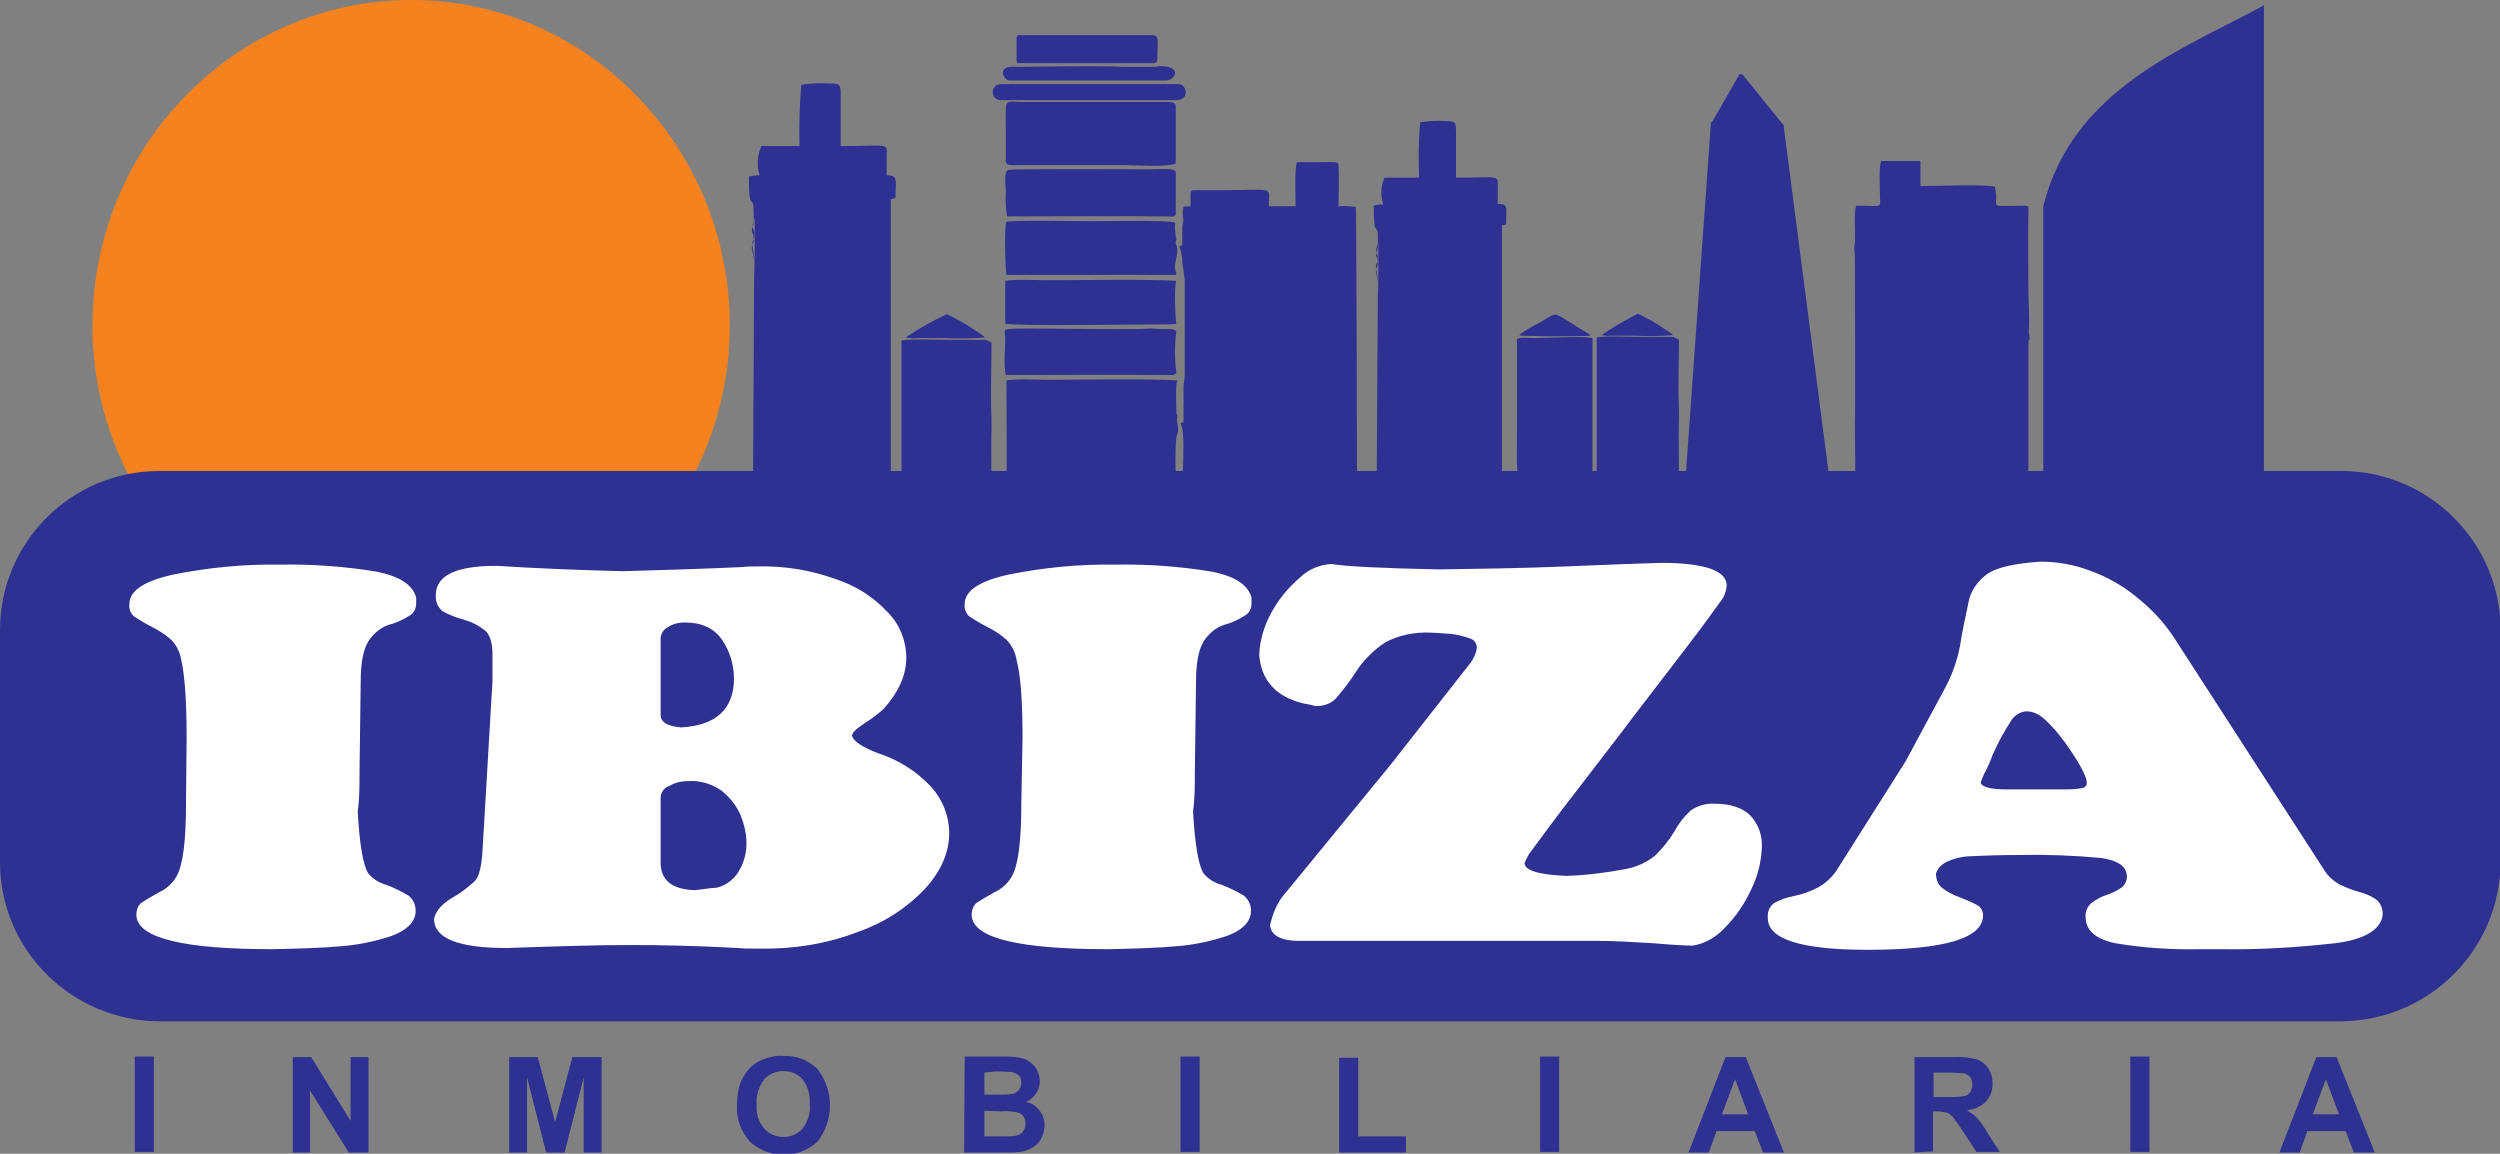
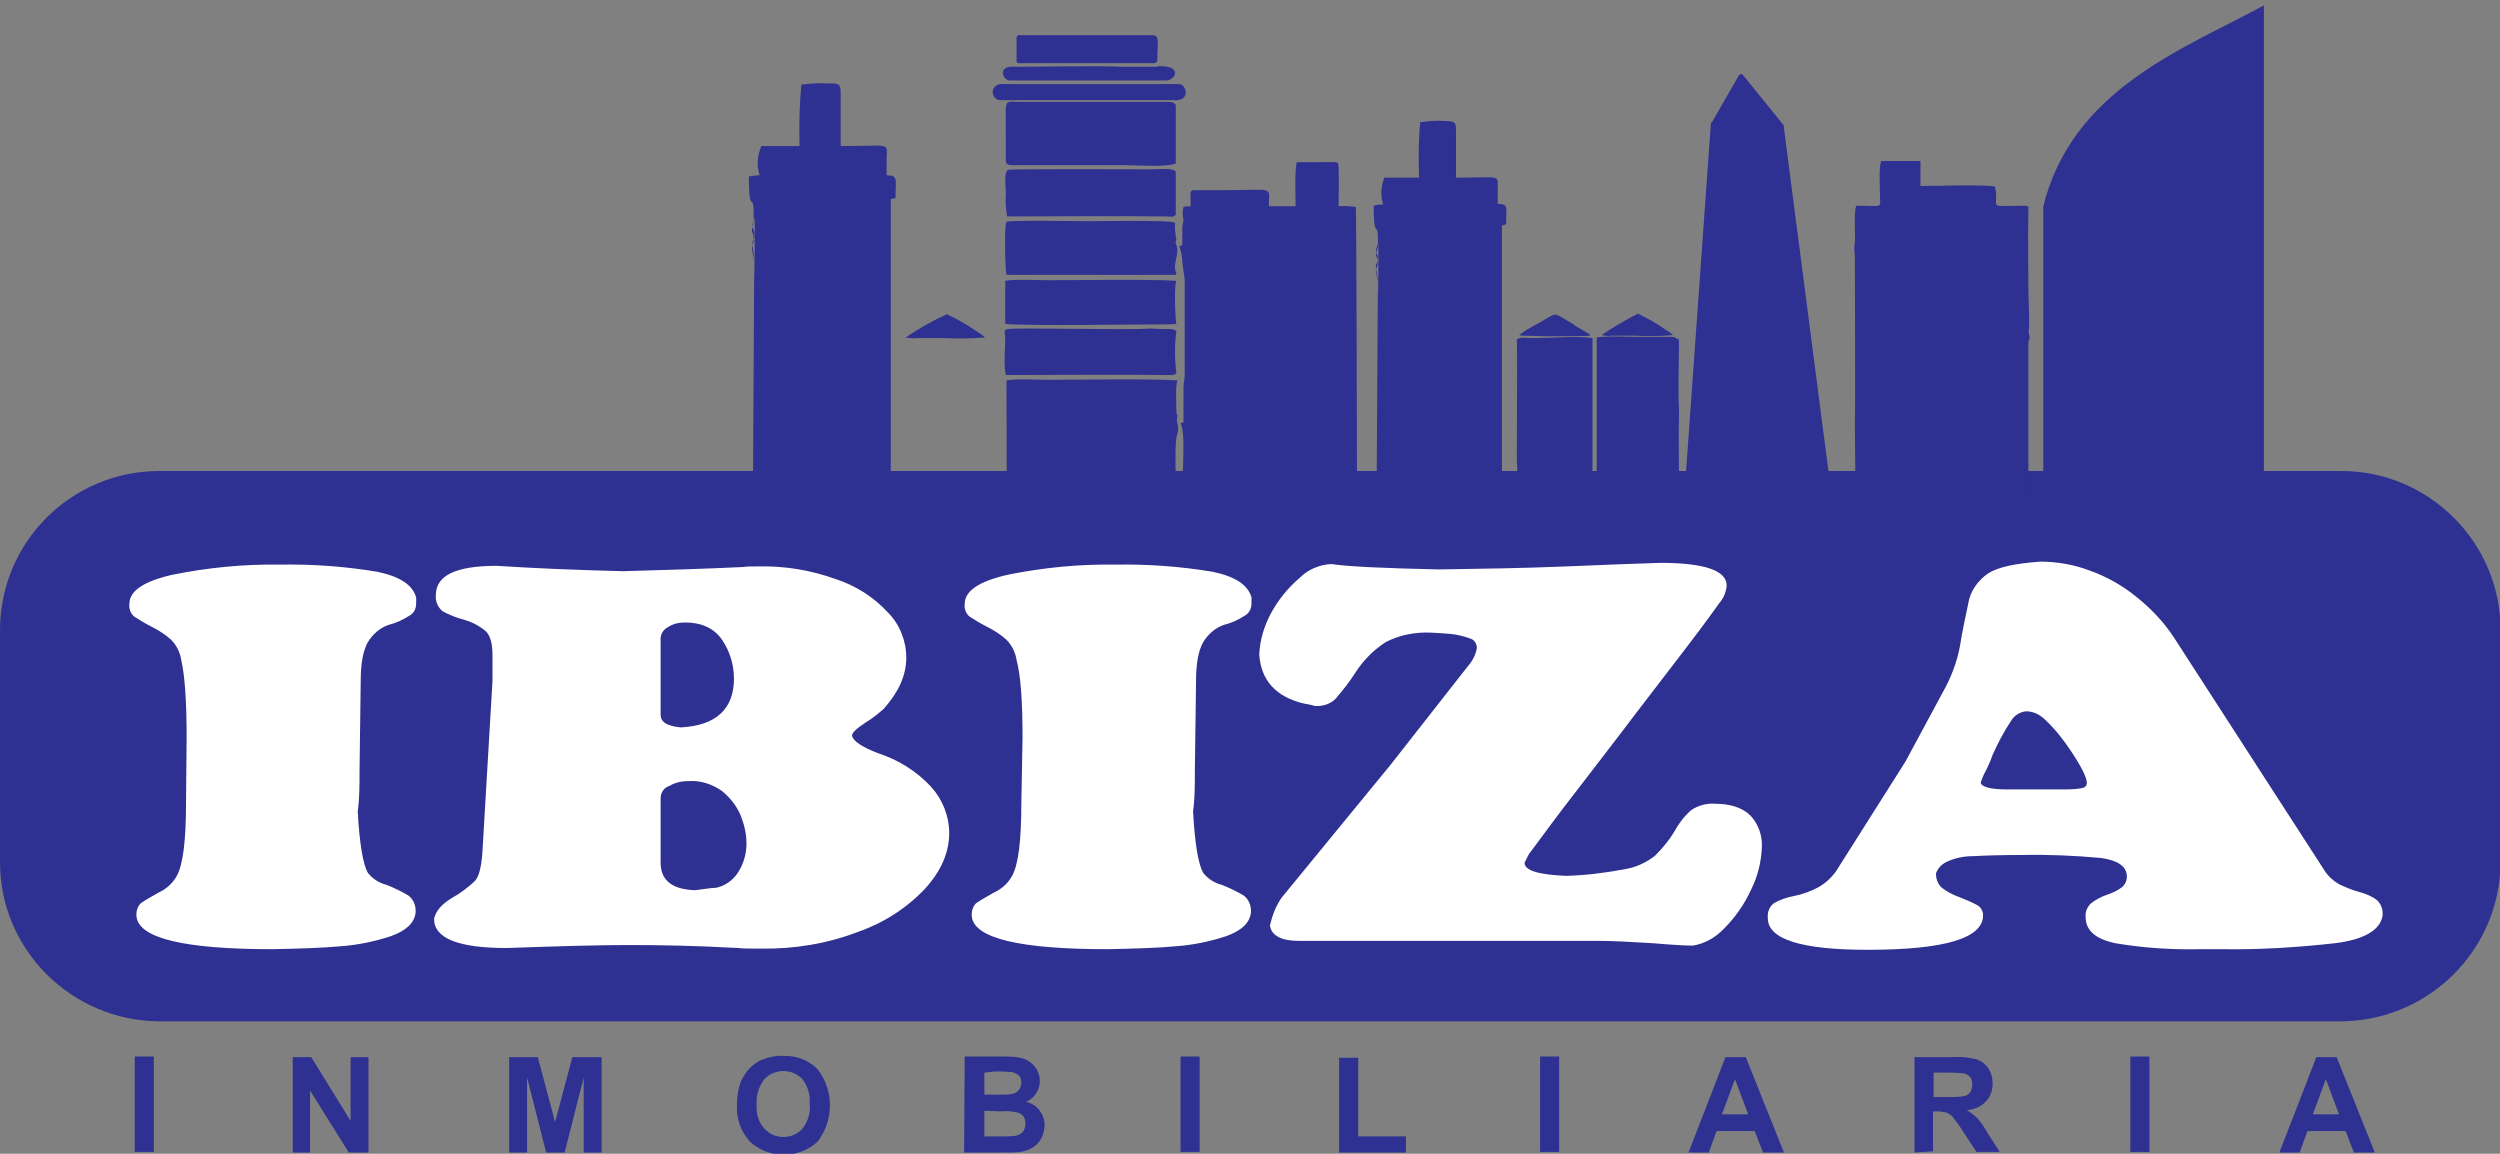
<svg xmlns="http://www.w3.org/2000/svg" version="1.1" id="Capa_1" x="0px" y="0px" viewBox="0 0 419.3 193.5" style="enable-background:new 0 0 419.3 193.5;" xml:space="preserve">
  <rect x="0" y="0" width="419.3" height="193.5" fill="#808080" stroke="none" />
  <style type="text/css">
	.st0{fill-rule:evenodd;clip-rule:evenodd;fill:#FFFFFF;}
	.st1{fill-rule:evenodd;clip-rule:evenodd;fill:#F5821F;}
	.st2{fill-rule:evenodd;clip-rule:evenodd;fill:#2E3092;}
	.st3{fill:none;stroke:#2E3092;stroke-width:0.5;stroke-linecap:round;stroke-linejoin:round;}
</style>
  <rect x="15.5" y="89.3" class="st0" width="388.2" height="75.4" />
  <title>logo vectorizado</title>
-   <path class="st1" d="M69,0c29.4,0,53.4,24.5,53.4,54.6c0,8.8-2.1,17.4-6.1,25.2H21.6c-4-7.8-6.1-16.4-6.1-25.2  C15.5,24.5,39.5,0,69,0z" />
  <path class="st2" d="M22.6,177.2h3.2v16h-3.2V177.2z M49.1,193.3v-16h3.1l6.6,10.7v-10.7h3v16h-3.3l-6.5-10.4v10.4L49.1,193.3z   M85.4,193.3v-16h4.8l2.9,10.9l2.9-10.9h4.9v16h-3v-12.6l-3.2,12.6h-3.1l-3.2-12.6v12.6H85.4z M123.6,185.4c0-1.4,0.2-2.8,0.7-4.1  c0.4-0.8,0.9-1.6,1.5-2.2c0.6-0.6,1.3-1.1,2.1-1.4c1.1-0.4,2.3-0.7,3.5-0.6c2.1-0.1,4.2,0.7,5.7,2.2c2.8,3.6,2.8,8.6,0,12.2  c-3.2,2.9-8.1,2.9-11.3,0C124.2,189.7,123.5,187.6,123.6,185.4L123.6,185.4z M126.9,185.2c-0.1,1.5,0.3,3,1.3,4.1  c0.8,0.9,2,1.4,3.2,1.4c1.2,0,2.4-0.5,3.2-1.4c0.9-1.2,1.4-2.7,1.2-4.2c0.1-1.5-0.3-2.9-1.2-4.1c-1.7-1.8-4.6-1.8-6.3-0.1  c0,0-0.1,0.1-0.1,0.1C127.2,182.3,126.8,183.8,126.9,185.2L126.9,185.2z M161.8,177.2h6.4c0.9,0,1.9,0,2.8,0.2  c0.6,0.1,1.2,0.3,1.7,0.7c0.5,0.3,0.9,0.8,1.2,1.3c0.3,0.6,0.5,1.2,0.5,1.9c0,1.5-0.9,2.9-2.3,3.5c0.9,0.2,1.7,0.7,2.3,1.5  c0.5,0.7,0.8,1.5,0.8,2.4c0,0.7-0.2,1.5-0.5,2.1c-0.3,0.7-0.8,1.2-1.4,1.6c-0.6,0.4-1.4,0.7-2.2,0.8c-0.5,0.1-1.8,0.1-3.9,0.1h-5.5  L161.8,177.2z M165.1,179.9v3.7h2.1c1.3,0,2,0,2.3-0.1c0.5,0,0.9-0.2,1.3-0.6c0.3-0.3,0.5-0.8,0.5-1.3c0-0.4-0.1-0.9-0.4-1.2  c-0.3-0.3-0.8-0.5-1.2-0.6c-0.3,0-1.2-0.1-2.8-0.1L165.1,179.9z M165.1,186.3v4.3h3c0.7,0,1.5,0,2.2-0.1c0.5-0.1,0.9-0.3,1.2-0.6  c0.3-0.4,0.5-0.9,0.5-1.4c0-0.4-0.1-0.9-0.3-1.2c-0.2-0.3-0.6-0.6-1-0.7c-0.9-0.2-1.9-0.3-2.9-0.2L165.1,186.3z M198,177.2h3.2v16  H198V177.2z M224.6,193.3v-15.9h3.2v13.2h8v2.7L224.6,193.3z M258.3,177.2h3.2v16h-3.2L258.3,177.2z M299.2,193.3h-3.5l-1.4-3.6  h-6.4l-1.3,3.6h-3.4l6.2-16h3.4L299.2,193.3z M293.2,186.9L291,181l-2.2,5.9H293.2z M321.1,193.3v-16h6.8c1.3-0.1,2.5,0.1,3.7,0.4  c0.8,0.3,1.4,0.8,1.9,1.5c0.5,0.8,0.7,1.6,0.7,2.5c0,1.1-0.3,2.2-1.1,3c-0.8,0.9-2,1.4-3.2,1.5c0.6,0.4,1.2,0.8,1.7,1.3  c0.7,0.8,1.3,1.7,1.8,2.6l2,3.1h-3.9l-2.3-3.5c-0.5-0.8-1.1-1.6-1.7-2.4c-0.3-0.3-0.6-0.5-1-0.7c-0.5-0.1-1.1-0.2-1.6-0.2h-0.7v6.7  L321.1,193.3z M324.3,184h2.4c1,0,2,0,2.9-0.2c0.4-0.1,0.7-0.4,0.9-0.7c0.2-0.4,0.3-0.8,0.3-1.2c0-0.5-0.1-0.9-0.4-1.3  c-0.3-0.3-0.8-0.6-1.2-0.6c-0.3,0-1-0.1-2.4-0.1h-2.5L324.3,184z M357.3,177.2h3.2v16h-3.2L357.3,177.2z M398.3,193.3h-3.5l-1.4-3.6  h-6.4l-1.3,3.6h-3.4l6.2-16h3.4L398.3,193.3z M392.3,186.9l-2.2-5.9l-2.2,5.9L392.3,186.9z" />
  <path class="st2" d="M31.3,123.7c0-6-0.3-10.4-0.9-13c-0.2-1.3-0.8-2.5-1.7-3.4c-1-0.9-2.1-1.6-3.3-2.2c-1-0.5-2-1.1-2.9-1.7  c-0.6-0.5-0.9-1.3-0.8-2.1c0-2.2,2.4-3.8,7.2-4.9c5.9-1.2,12-1.8,18-1.7c5.5-0.1,11,0.3,16.4,1.2c3.8,0.8,5.9,2.2,6.5,4.3v1  c0,0.9-0.4,1.7-1.2,2.1c-1.1,0.7-2.2,1.2-3.4,1.5c-1.5,0.5-2.7,1.6-3.5,2.9c-0.8,1.4-1.2,3.6-1.2,6.5l-0.2,15.3c0,2.2,0,4.4-0.3,6.6  c0.3,5.5,0.9,8.9,1.7,10.3c0.8,1,1.9,1.7,3.1,2c1.3,0.5,2.5,1.1,3.7,1.8c0.9,0.7,1.3,1.8,1.2,2.9c-0.2,1.7-1.6,3-4.1,3.9  c-2.7,0.9-5.6,1.5-8.4,1.7c-3.1,0.3-7,0.4-11.5,0.5c-14.7,0-22.3-1.8-22.8-5.4c-0.1-0.8,0.1-1.7,0.7-2.3c1-0.7,2-1.2,3-1.8  c1.3-0.6,2.3-1.5,3-2.7c1.1-1.9,1.6-6,1.6-12.4L31.3,123.7z M110.8,107.4v12.5c0,1.2,1.1,1.9,3.4,2.1c5.9-0.3,8.9-3.1,8.9-8.2  c0-2.3-0.7-4.6-2-6.5c-1.3-1.9-3.4-2.9-6.2-2.9c-1,0-2,0.2-2.9,0.8C111.2,105.6,110.7,106.5,110.8,107.4L110.8,107.4z M110.8,133.9  v10.8c0,2.9,1.9,4.5,5.8,4.6c1.7-0.2,2.8-0.4,3.5-0.4c1.5-0.3,2.9-1.3,3.7-2.6c0.9-1.4,1.4-3.1,1.4-4.8c0-1.7-0.4-3.3-1-4.8  c-0.7-1.6-1.8-3-3.2-4.1c-1.6-1.1-3.5-1.7-5.4-1.6c-1.2,0-2.3,0.2-3.3,0.8C111.3,132.1,110.8,133,110.8,133.9L110.8,133.9z   M82.6,114.2v-4.4c0-1.9-0.4-3.3-1.2-4c-1.1-0.9-2.3-1.5-3.7-1.9c-1.2-0.3-2.4-0.8-3.5-1.4c-0.8-0.7-1.2-1.7-1.1-2.7  c0-3.3,3.4-4.9,10.2-4.9c6.2,0.4,13.2,0.7,21.2,0.9c7.1-0.2,13.8-0.4,20.1-0.7c0.6-0.1,1.5-0.1,2.6-0.1c4.4-0.1,8.7,0.6,12.9,2.1  c3.4,1.1,6.4,3,8.8,5.6c2,2,3.1,4.8,3.1,7.6c0,3-1.3,5.8-3.8,8.6c-0.9,0.8-1.9,1.6-2.9,2.2c-1.5,1-2.4,1.7-2.4,2.3  c0.2,0.9,1.7,1.9,4.3,2.9c3.4,1.1,6.5,3,9,5.7c1.9,2.1,3,4.9,3,7.7c0,3.2-1.3,6.3-4,9.3c-3.1,3.3-7,5.8-11.3,7.3  c-5.2,2-10.8,2.9-16.4,2.8c-1.7,0-2.9,0-3.7-0.1c-7.2-0.4-13.3-0.5-18.2-0.5c-5.3,0-12.1,0.2-20.6,0.5c-8.1,0-12.2-1.6-12.2-4.9  c0.3-1.3,1.2-2.4,3-3.5c1.3-0.7,2.6-1.7,3.7-2.7c0.8-0.7,1.2-2.3,1.4-4.8L82.6,114.2z M171.5,123.7c0-6-0.3-10.4-1-13  c-0.2-1.3-0.8-2.5-1.7-3.4c-1-0.9-2.1-1.6-3.3-2.2c-1-0.5-2-1.1-2.9-1.7c-0.6-0.5-0.9-1.3-0.8-2.1c0-2.2,2.4-3.8,7.2-4.9  c5.9-1.2,12-1.8,18-1.7c5.5-0.1,11,0.3,16.4,1.2c3.8,0.8,5.9,2.2,6.5,4.3v1c0,0.9-0.4,1.7-1.2,2.1c-1.1,0.7-2.2,1.2-3.4,1.5  c-1.5,0.5-2.7,1.6-3.5,2.9c-0.8,1.4-1.2,3.6-1.2,6.5l-0.2,15.3c0,2.2,0,4.4-0.3,6.6c0.3,5.5,0.9,8.9,1.7,10.3c0.8,1,1.9,1.7,3.1,2  c1.3,0.5,2.5,1.1,3.7,1.8c0.9,0.7,1.3,1.8,1.2,2.9c-0.2,1.7-1.6,3-4.1,3.9c-2.7,0.9-5.6,1.5-8.4,1.7c-3.1,0.3-7,0.4-11.5,0.5  c-14.7,0-22.3-1.8-22.8-5.4c-0.1-0.8,0.1-1.7,0.7-2.3c1-0.7,2-1.2,3-1.8c1.3-0.6,2.3-1.5,3-2.7c1.1-1.9,1.6-6,1.6-12.4L171.5,123.7z   M233.2,128.3l13.1-16.7c0.7-0.8,1.2-1.8,1.4-2.9c0-0.7-0.4-1.4-1.1-1.6c-1.1-0.4-2.3-0.7-3.5-0.8c-1.6-0.1-2.7-0.2-3.2-0.2  c-2.6-0.1-5.2,0.4-7.5,1.6c-2,1.3-3.7,3-5,5c-1,1.6-2.2,3.1-3.4,4.5c-0.9,0.9-2.2,1.3-3.5,1.2c-0.6-0.2-1.2-0.3-1.8-0.4  c-4.7-1.1-7.2-3.9-7.5-8.2c0.1-2.4,0.8-4.8,2-7c1.2-2.2,2.8-4.2,4.8-5.9c1.4-1.4,3.3-2.2,5.3-2.3c2.5,0.4,8.5,0.7,18,0.9  c7-0.1,14.1-0.2,21.3-0.5c7.2-0.3,12.5-0.5,15.9-0.6c7.4,0,11.1,1.3,11.1,3.8c-0.1,1.1-0.5,2.1-1.2,2.9c-2.5,3.5-4.7,6.4-6.4,8.6  c-1.7,2.2-4.2,5.5-7.6,9.9c-3.3,4.4-6.6,8.6-9.8,12.8c-3.2,4.1-5.9,7.8-8.2,10.9c-0.1,0.3-0.3,0.5-0.4,0.8c-0.1,0.2-0.2,0.4-0.3,0.6  c0,1.3,2.3,2,7,2.2c3.3-0.1,6.5-0.5,9.7-1.1c1.9-0.3,3.7-1.1,5.2-2.3c1.2-1.2,2.3-2.5,3.2-4c0.7-1.3,1.6-2.5,2.8-3.6  c1.2-0.8,2.6-1.2,4-1.1c2.7,0,4.7,0.7,6,2c1.3,1.4,2,3.3,1.9,5.3c-0.1,2.5-0.7,4.9-1.8,7.1c-1.1,2.4-2.6,4.6-4.5,6.5  c-1.4,1.5-3.3,2.6-5.3,2.9c-0.9,0-3.2-0.1-6.6-0.4c-3.4-0.2-6.6-0.4-9.4-0.4h-50.1c-2.9,0-4.6-0.9-4.8-2.6c0.4-1.7,1-3.3,2-4.7  L233.2,128.3z M319.6,127.7l6.3-11.7c1.3-2.3,2.3-4.9,2.8-7.5c0.4-2.5,0.9-4.9,1.4-7.2c0.3-2.1,1.6-3.9,3.3-5.1  c1.7-1.1,4.6-1.7,8.8-2c2.8,0,5.7,0.5,8.3,1.5c2.8,1,5.5,2.5,7.8,4.4c2.4,1.9,4.6,4.2,6.3,6.8l25.2,39c0.6,1,1.5,1.8,2.5,2.4  c1.1,0.5,2.2,1,3.4,1.3c1.1,0.3,2.1,0.7,3,1.4c0.7,0.7,1,1.6,0.9,2.6c-0.4,2.4-3.1,4-8,4.6c-6.3,0.7-12.6,1.1-19,1h-3.6  c-4.7,0.1-9.5-0.2-14.2-1c-3.4-0.7-5-2.2-5-4.4c-0.1-0.9,0.3-1.7,0.9-2.3c0.8-0.6,1.7-1.1,2.6-1.4c0.9-0.3,1.8-0.7,2.6-1.3  c0.6-0.5,0.9-1.3,0.8-2.1c-0.2-1.5-1.6-2.4-4.3-2.8c-4.4-0.4-8.9-0.6-13.4-0.5c-3.6,0-6.3,0.1-8.2,0.2c-1.4,0-2.9,0.3-4.2,0.9  c-0.9,0.4-1.6,1.1-1.9,2c0,0.9,0.3,1.8,1,2.4c0.9,0.7,1.9,1.2,3,1.6c1,0.4,2,0.8,2.9,1.3c0.6,0.3,1,1,1,1.7c0,3.9-6.5,5.8-19.4,5.8  c-11.2,0-16.7-1.8-16.7-5.3c-0.1-0.9,0.2-1.9,1-2.5c1-0.6,2.2-1,3.3-1.2c1.5-0.3,2.9-0.8,4.2-1.5c1.4-0.8,2.6-2,3.4-3.4L319.6,127.7  z M345.8,132.4c1.1,0,2.2,0,3.3-0.2c0.6-0.1,0.9-0.4,0.9-0.9c0-0.9-0.9-2.7-2.7-5.4c-1.2-1.8-2.6-3.6-4.2-5.1  c-0.9-0.9-2-1.5-3.3-1.5c-1,0.1-2,0.7-2.5,1.6c-1.2,1.8-2.2,3.7-3.1,5.7c-0.3,0.9-0.7,1.8-1.1,2.6c-0.4,0.7-0.7,1.4-0.9,2.1  c0.2,0.7,1.7,1.1,4.4,1.1L345.8,132.4z M392.6,171.3H26.7C12,171.2,0,159.3,0,144.6v-38.9C0,90.9,12,79,26.7,79h316V34.6  c4.9-19.7,23.6-26.4,37-33.7V79h13c14.7,0,26.7,12,26.7,26.7v38.9C419.3,159.3,407.4,171.2,392.6,171.3L392.6,171.3z" />
  <path class="st2" d="M254.8,56.2c0.2,0.1,0.4,0.1,0.6,0.1l3.9,0.1c0.9,0,7.2,0,7.4-0.1c-0.1-0.3,0-0.1-0.2-0.3l-2.2-1.3  c-0.2-0.1-0.2-0.2-0.4-0.3l-1.5-0.9c-2-1.2-1.4-0.9-4.7,0.9C256.7,54.9,255.7,55.5,254.8,56.2z" />
  <path class="st2" d="M311.2,83c0.1,0.3,0,0.2,0.2,0.4c4.8,0.3,9.6,0,14.3,0l12.8,0.1c0.6,0,1.1-0.1,1.7-0.1V83l0-25.1  c0-1.4,0.3-0.7,0.2-1.4c-0.1-0.9-0.2,0-0.1-1.6c0.1-1.5-0.1-4.5-0.1-6.7c0-4.1-0.1-8.6,0-12.6c0-1,0.2-1.1-0.9-1.1  c-0.6,0-3.9,0.1-4.2,0c-0.5-0.2-0.3-0.8-0.3-1.5c0-0.6-0.1-1.2-0.2-1.7c-2-0.4-9.7-0.1-12.5-0.1V27h-6.6c-0.4,1.5-0.2,3.7-0.2,5.4  c0,2.7,0.8,2.1-4,2.1c-0.4,1.6-0.1,4-0.2,5.9c0,0.6-0.1,0.9-0.1,1.3s0.1,0.8,0.1,1.5c0,2.8,0.1,26.5,0,27.6  C311.1,71.5,311.2,81.4,311.2,83L311.2,83z" />
  <path class="st2" d="M230.9,80.4l21-0.2V37.8c0.6-0.1,0.2,0,0.7-0.2c0-2.8,0.5-3.4-1.4-3.4c0-0.9,0-1.8,0-2.6c0-2.4,0.6-1.8-7-1.8  c0-2.5,0-5,0-7.5c0-1.6,0.1-2-1.8-2c-1.4-0.1-2.8,0-4.2,0.2c-0.3,3.1-0.3,6.2-0.2,9.3h-5.8c-0.6,1.4-0.7,3-0.2,4.5  c-0.6,0-1.1,0-1.6,0.2c0,6,0.7,2.4,0.7,5.5c0,0.4,0,1,0,1.4c-0.1,0.7-0.3,0.8-0.3,1.3c0,0.6,0.3,0.3,0.3,1.2c0,0.9-0.2,0.6-0.3,1.3  c-0.1,0.6,0.3,1.3,0.3,2.5c0,7.1,0.2-8.5,0-6.9c-0.1,0.5-0.3,0.8-0.3,1.2c0,0.6,0.2,0.5,0.3,1.1c0.1,1-0.1,0.7-0.3,1.3  c-0.2,0.6,0.3,1.5,0.3,2.7L230.9,80.4z" />
  <path class="st2" d="M170.5,6.4v3.8c0,0.3,0.1,0.4,0.5,0.4h22.5c0.3,0,0.6-0.2,0.6-0.5c0,0,0,0,0,0c0-3.1,0.5-4.2-0.9-4.2h-22.1  C170.8,5.8,170.5,6,170.5,6.4C170.5,6.4,170.5,6.4,170.5,6.4z" />
  <path class="st2" d="M198.7,46.9v16c0,0.8-0.2,1.1-0.2,2l0,5.4c0,0.6,0.1,0.5-0.5,0.7c1.1,2-0.1,10.6,0.6,11.9v0.5  c4.8,0.3,15.7,0.1,26.2,0.1c0.5,0,1.2,0,1.7,0c0.8,0,0.8-0.1,1.1-0.5c0-6.6-0.1-48-0.2-48.3c-1-0.1-2-0.2-2.9-0.1  c0-2.2,0.1-4.6,0-6.7c0-0.9-0.3-0.7-3.1-0.7h-3.9c-0.4,1.6-0.2,5.4-0.2,7.4h-4.5c0-3.5,1.3-2.7-8-2.7c-1.3,0-2.7,0-4,0  c-1.4,0-1.1-0.1-1.1,2.7c-0.4,0-0.8,0-1.2,0.1c-0.1,0.5-0.2,1-0.1,1.6c0.2,0.9,0,0.8-0.1,1.7c0,0.6,0,1.2,0,1.8  c0,1.5,0.1,1.3-0.5,1.5c0.3,0.8,0.5,1.8,0.5,2.7L198.7,46.9z" />
  <path class="st2" d="M254.4,56.9c0.1,0.2,0,18.7,0,20.5c0.1,0.9,0.1,1.9,0,2.8c0.3,0.8,1.3,0.4,2.1,0.4c-0.1-0.4-0.2-0.3,0-0.6h9.5  c0.2,0.3,0.1,0.2,0,0.6c0.9,0.2,0.6,0.1,1.4,0c-0.5-0.8-0.3-1.5-0.3-2.7V56.7c-2.2-0.4-6.9,0-9.7,0  C256.1,56.7,255.1,56.5,254.4,56.9z" />
  <path class="st2" d="M268.6,56.2c0.6,0.1,1.1,0.2,1.7,0.1l3.9,0c2.1,0.1,4.3,0.1,6.4-0.1c-0.4-0.4-0.9-0.7-1.4-1  c-1.4-1-2.9-1.8-4.5-2.6C272.6,53.7,270.5,54.9,268.6,56.2z" />
  <path class="st2" d="M168.2,12.3c0.1,0.7,0.7,1.3,1.4,1.2h25.9c1.6,0,2.9-2.4-0.9-2.4c-0.2,0-0.4,0-0.6,0.1l-5.9,0  c-4-0.2-12.9,0-17.7,0C169.1,11.1,168.2,11.3,168.2,12.3z" />
  <path class="st2" d="M166.5,15.5c0,0.7,0.6,1.3,1.3,1.3c0,0,0.1,0,0.1,0h29.3c2.5,0,1.8-2.7,0.5-2.7h-29.8c-0.7,0-1.3,0.5-1.4,1.2  C166.5,15.4,166.5,15.5,166.5,15.5z" />
  <path class="st2" d="M197.2,27.4v-9.8c-0.4-0.5-0.6-0.5-1.5-0.5l-24.2,0c-3.3,0-2.8-1-2.8,5.4l0,4.6c0.1,0.7,0.8,0.6,2.1,0.6h17.7  C190.7,27.7,195.7,28.1,197.2,27.4z" />
  <path class="st2" d="M197.2,36v-7.2c-0.5-0.7-2.6-0.4-4.3-0.4c-3,0-23.5-0.1-23.8,0.1c-0.8,0.3-0.4,2.9-0.4,3.8  c-0.1,1.3,0,2.7,0.2,4c8.8,0,18.1-0.1,26.8,0C196.5,36.3,196.8,36.5,197.2,36z" />
  <path class="st2" d="M197.3,45.8c-0.7-1.3,0.4-2.8,0.1-4.4c-0.1-0.6-0.3-0.3-0.2-0.9c0,0,0.1-0.4,0.1-0.4c0-0.5,0,0.1-0.1-0.4  c-0.1-0.8-0.2-1.6-0.1-2.3l-0.2-0.1c-1-0.4-12.8-0.2-13.8-0.2c-2,0-13.5-0.2-14.3,0.1c-0.4,0.7-0.2,8,0,8.9h28.4L197.3,45.8z" />
  <path class="st2" d="M197.3,54.3c-0.2-0.9-0.4-6.5,0-7.2c-4.7-0.3-16.5-0.1-21.6-0.1c-2.1,0-5.3-0.2-7.1,0.1v7.2  c1.8,0.4,22.5,0.1,27,0.1C196.2,54.4,196.8,54.4,197.3,54.3z" />
  <path class="st2" d="M197.3,62.6c-0.3-2.4-0.3-4.8,0-7.1c-0.7-0.4-0.9-0.3-2-0.3c-0.7,0-1.8-0.1-2.3-0.1c-4.3,0.3-22.7-0.2-24,0.1  c-0.8,0.1-0.4,0.8-0.4,1.5c0,1.7-0.3,4.6,0.1,6.2c8.9,0,18.2-0.1,27,0C196.8,62.9,196.7,63,197.3,62.6z" />
  <path class="st2" d="M197.3,83l-0.1-0.4c0-0.2,0-0.4,0-0.7c0-2-0.2-7.8,0.2-8.9c0.5-1.3-0.1-2.1,0-2.6c0.2-1.4-0.1-0.3-0.1-1.5  c0-1.1-0.2-4.4,0.2-5.1c-4.7-0.3-16.5-0.1-21.6-0.1c-2.1,0-5.3-0.2-7.1,0.1c0,1.5,0.1,18.2,0,18.8c-0.1,0.8-0.9,0.9,2.6,0.9  c17.2,0,5.1,0,24.7,0C197,83.6,197,83.6,197.3,83z" />
  <path class="st2" d="M281.6,80.2c0-2.2-0.1-8.2,0-10.3v-1.2c-0.2-3.7,0-8,0-11.7c-0.4-0.2-0.5-0.4-1.1-0.5H275c-2,0-5.5-0.2-7.2,0.1  v22.4c0,0.5-0.1,1-0.1,1.5c0.5,0.1,2.5,0.4,2.8-0.1l9.6-0.6c0.1,0.5,0.1,0.3,0,0.7c0.3,0.1,0.5,0.1,0.8,0.1  C281.5,80.6,281.4,80.5,281.6,80.2z" />
  <polygon class="st2" points="282.7,83.8 302.1,85 295.6,20.5 287.2,20.7 " />
  <polygon class="st3" points="282.7,83.8 302.1,85 295.6,20.5 287.2,20.7 " />
  <polygon class="st2" points="307.1,84.3 302.1,85 295.6,20.5 298.9,21.1 " />
  <polygon class="st3" points="307.1,84.3 302.1,85 295.6,20.5 298.9,21.1 " />
  <polygon class="st2" points="291.9,12.7 295.6,20.5 287.3,20.7 " />
  <polygon class="st3" points="291.9,12.7 295.6,20.5 287.3,20.7 " />
  <polygon class="st2" points="292.1,12.7 295.6,20.5 298.9,21.1 " />
  <polygon class="st3" points="292.1,12.7 295.6,20.5 298.9,21.1 " />
  <path class="st2" d="M151.9,56.6c0.6,0.1,1.2,0.2,1.9,0.1l4.3,0c2.4,0.1,4.7,0.1,7.1-0.1c-0.4-0.4-1-0.8-1.5-1.1  c-1.6-1.1-3.2-2-4.9-2.8C156.4,53.8,154.1,55.1,151.9,56.6z" />
-   <path class="st2" d="M166.3,83c0-2.4-0.1-9,0-11.3v-1.3c-0.2-4.1,0-8.8,0-12.9c-0.4-0.2-0.6-0.5-1.2-0.5h-6c-2.2,0-6-0.2-7.9,0.1  v24.7c0,0.5-0.1,1.1-0.2,1.6c1.3,0.3,12.8-0.8,13.7-0.8c0.1,0.5,0.1,0.3,0,0.8c0.3,0.1,0.6,0.1,0.9,0.1  C166.2,83.4,166.1,83.3,166.3,83z" />
  <path class="st2" d="M126.3,80.4l23.1-0.2V33.4c0.7-0.2,0.2,0,0.8-0.2c0-3.1,0.5-3.8-1.5-3.8c0-1,0-1.9,0-2.9c0.1-2.7,0.7-2-7.7-2  c0-2.8,0-5.5,0-8.3c0-1.8,0.1-2.3-2-2.2c-1.6-0.1-3.1,0-4.6,0.2c-0.3,3.4-0.4,6.9-0.3,10.3h-6.4c-0.7,1.6-0.8,3.3-0.3,4.9  c-0.6,0-1.2,0.1-1.8,0.2c0,6.6,0.8,2.6,0.8,6c0,0.5,0,1.1,0,1.6c-0.1,0.8-0.3,0.8-0.3,1.4c0,0.6,0.3,0.4,0.3,1.3  c0.1,1-0.2,0.6-0.3,1.5c-0.1,0.6,0.4,1.4,0.4,2.8c0,7.8,0.2-9.4,0-7.6c-0.1,0.6-0.3,0.9-0.3,1.3c0,0.6,0.3,0.6,0.3,1.2  c0.1,1.1-0.1,0.8-0.3,1.5c-0.2,0.6,0.3,1.6,0.3,3L126.3,80.4z" />
</svg>